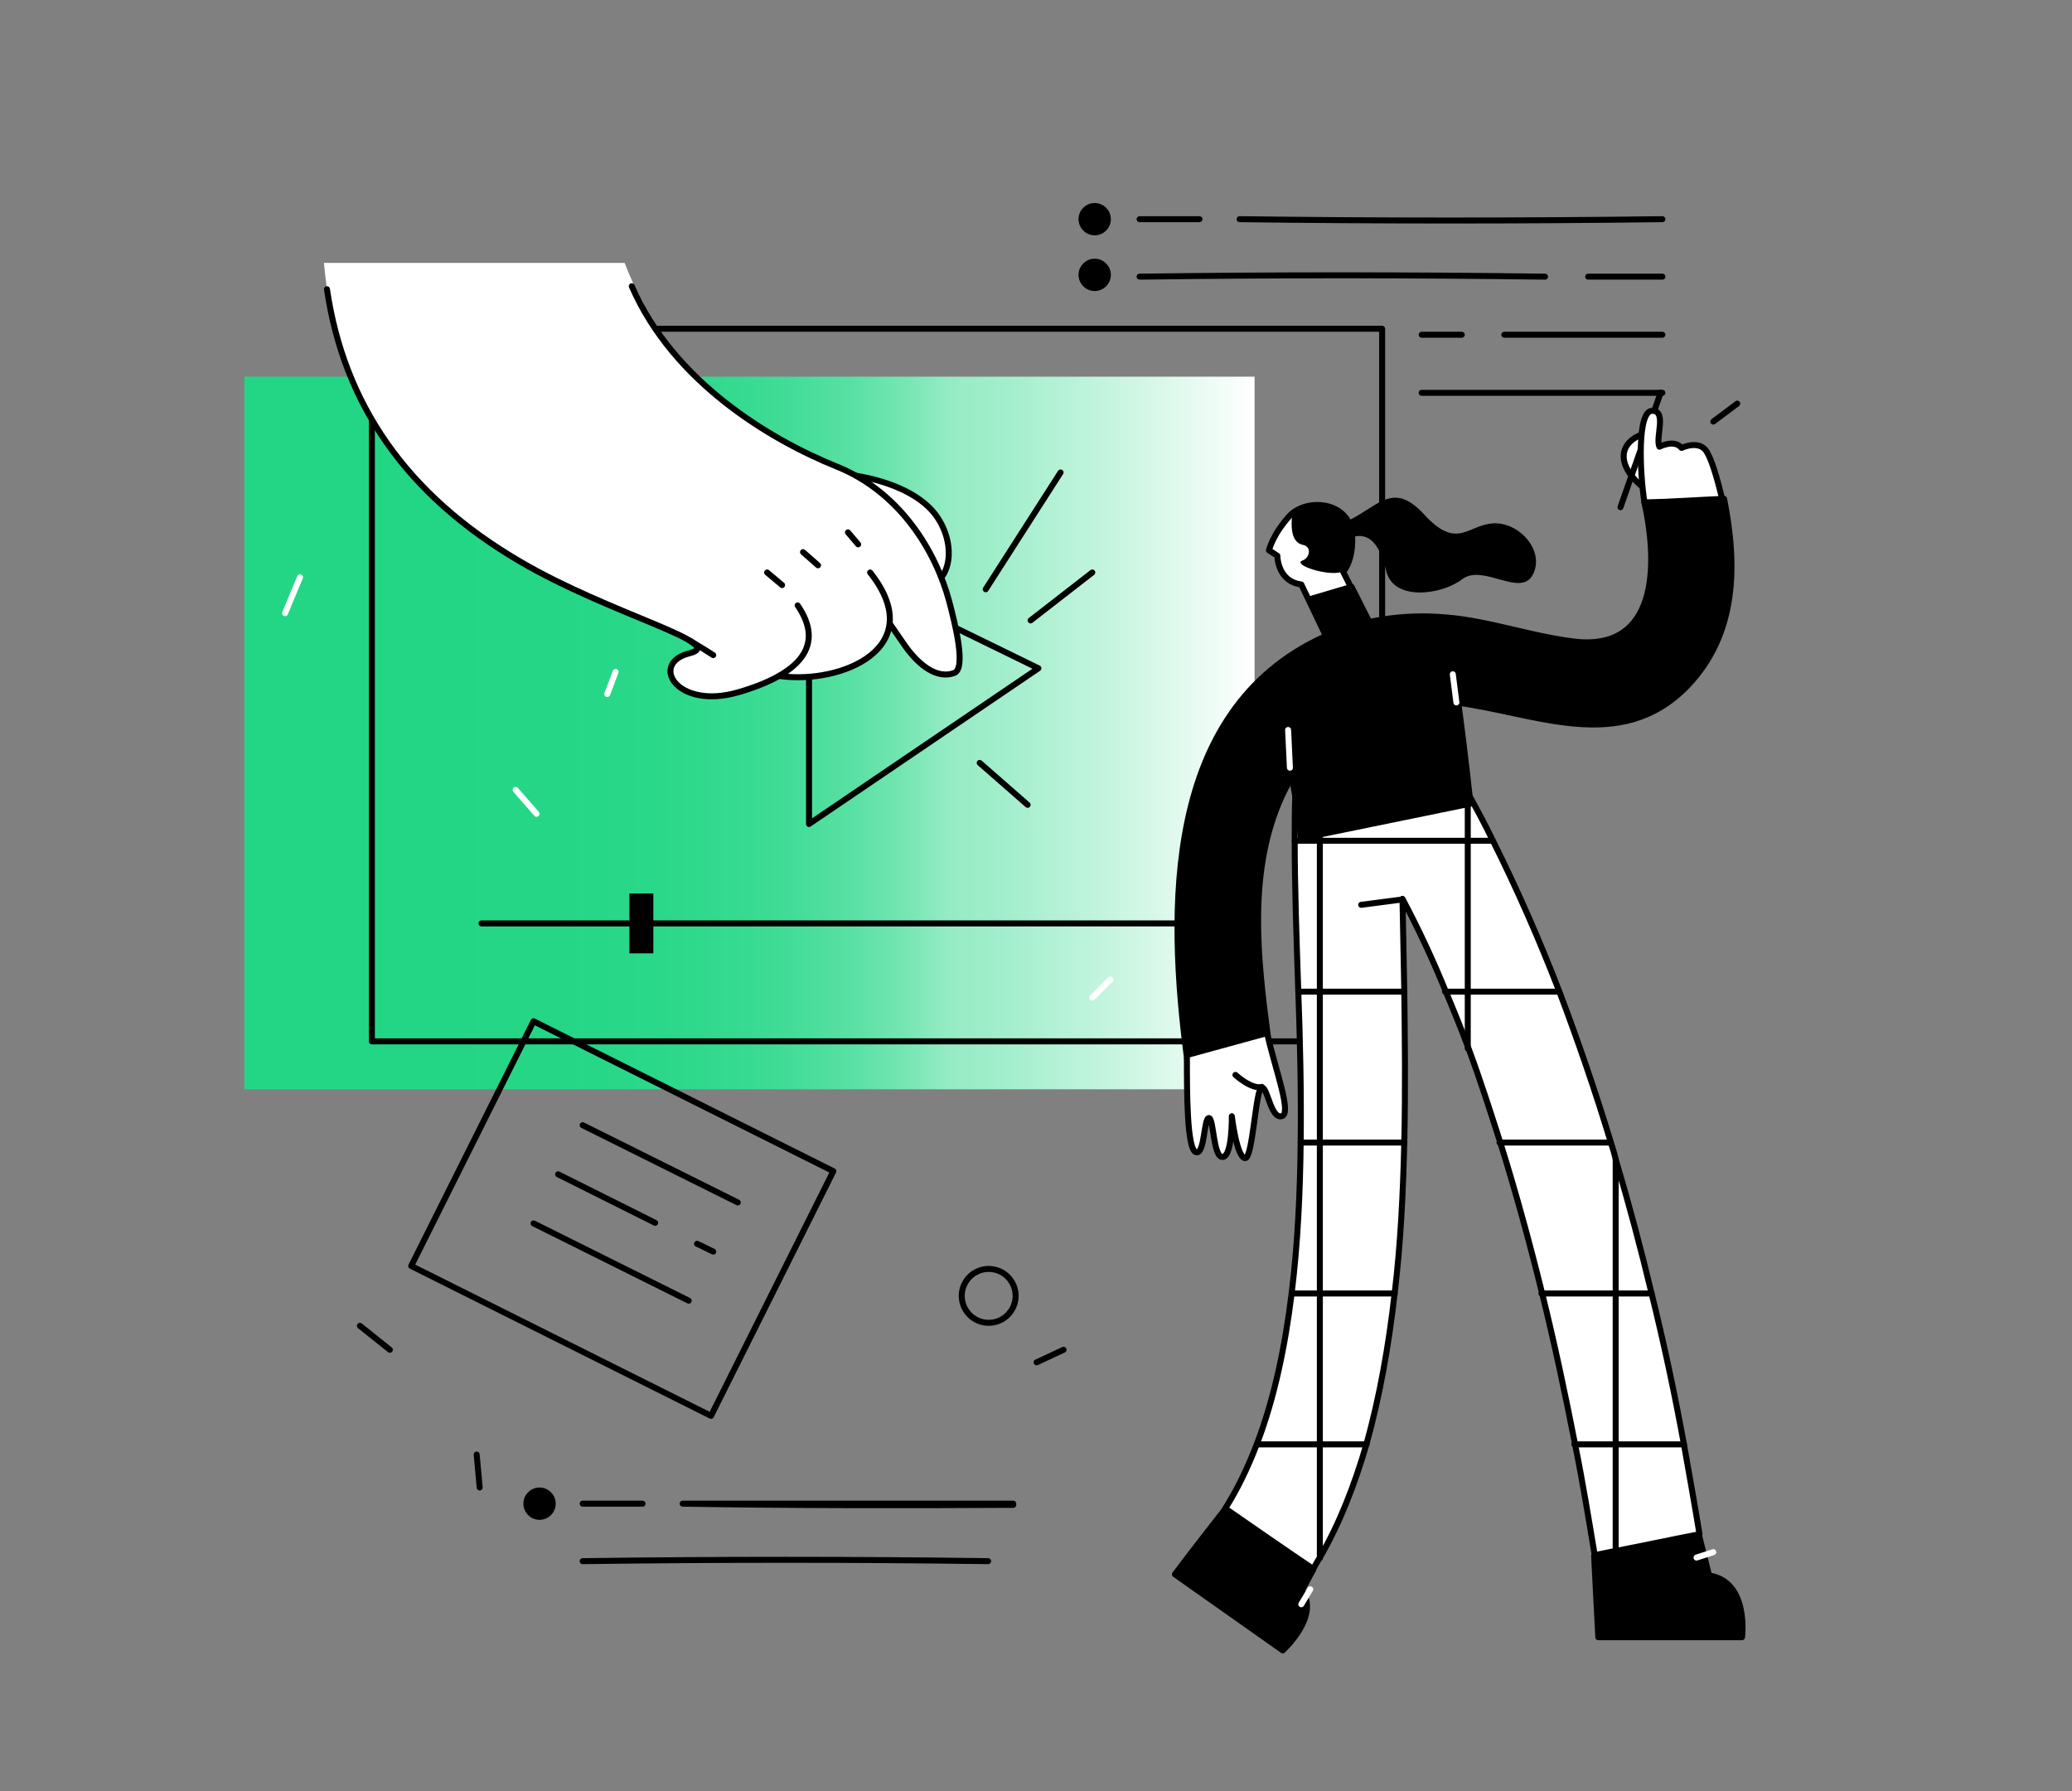
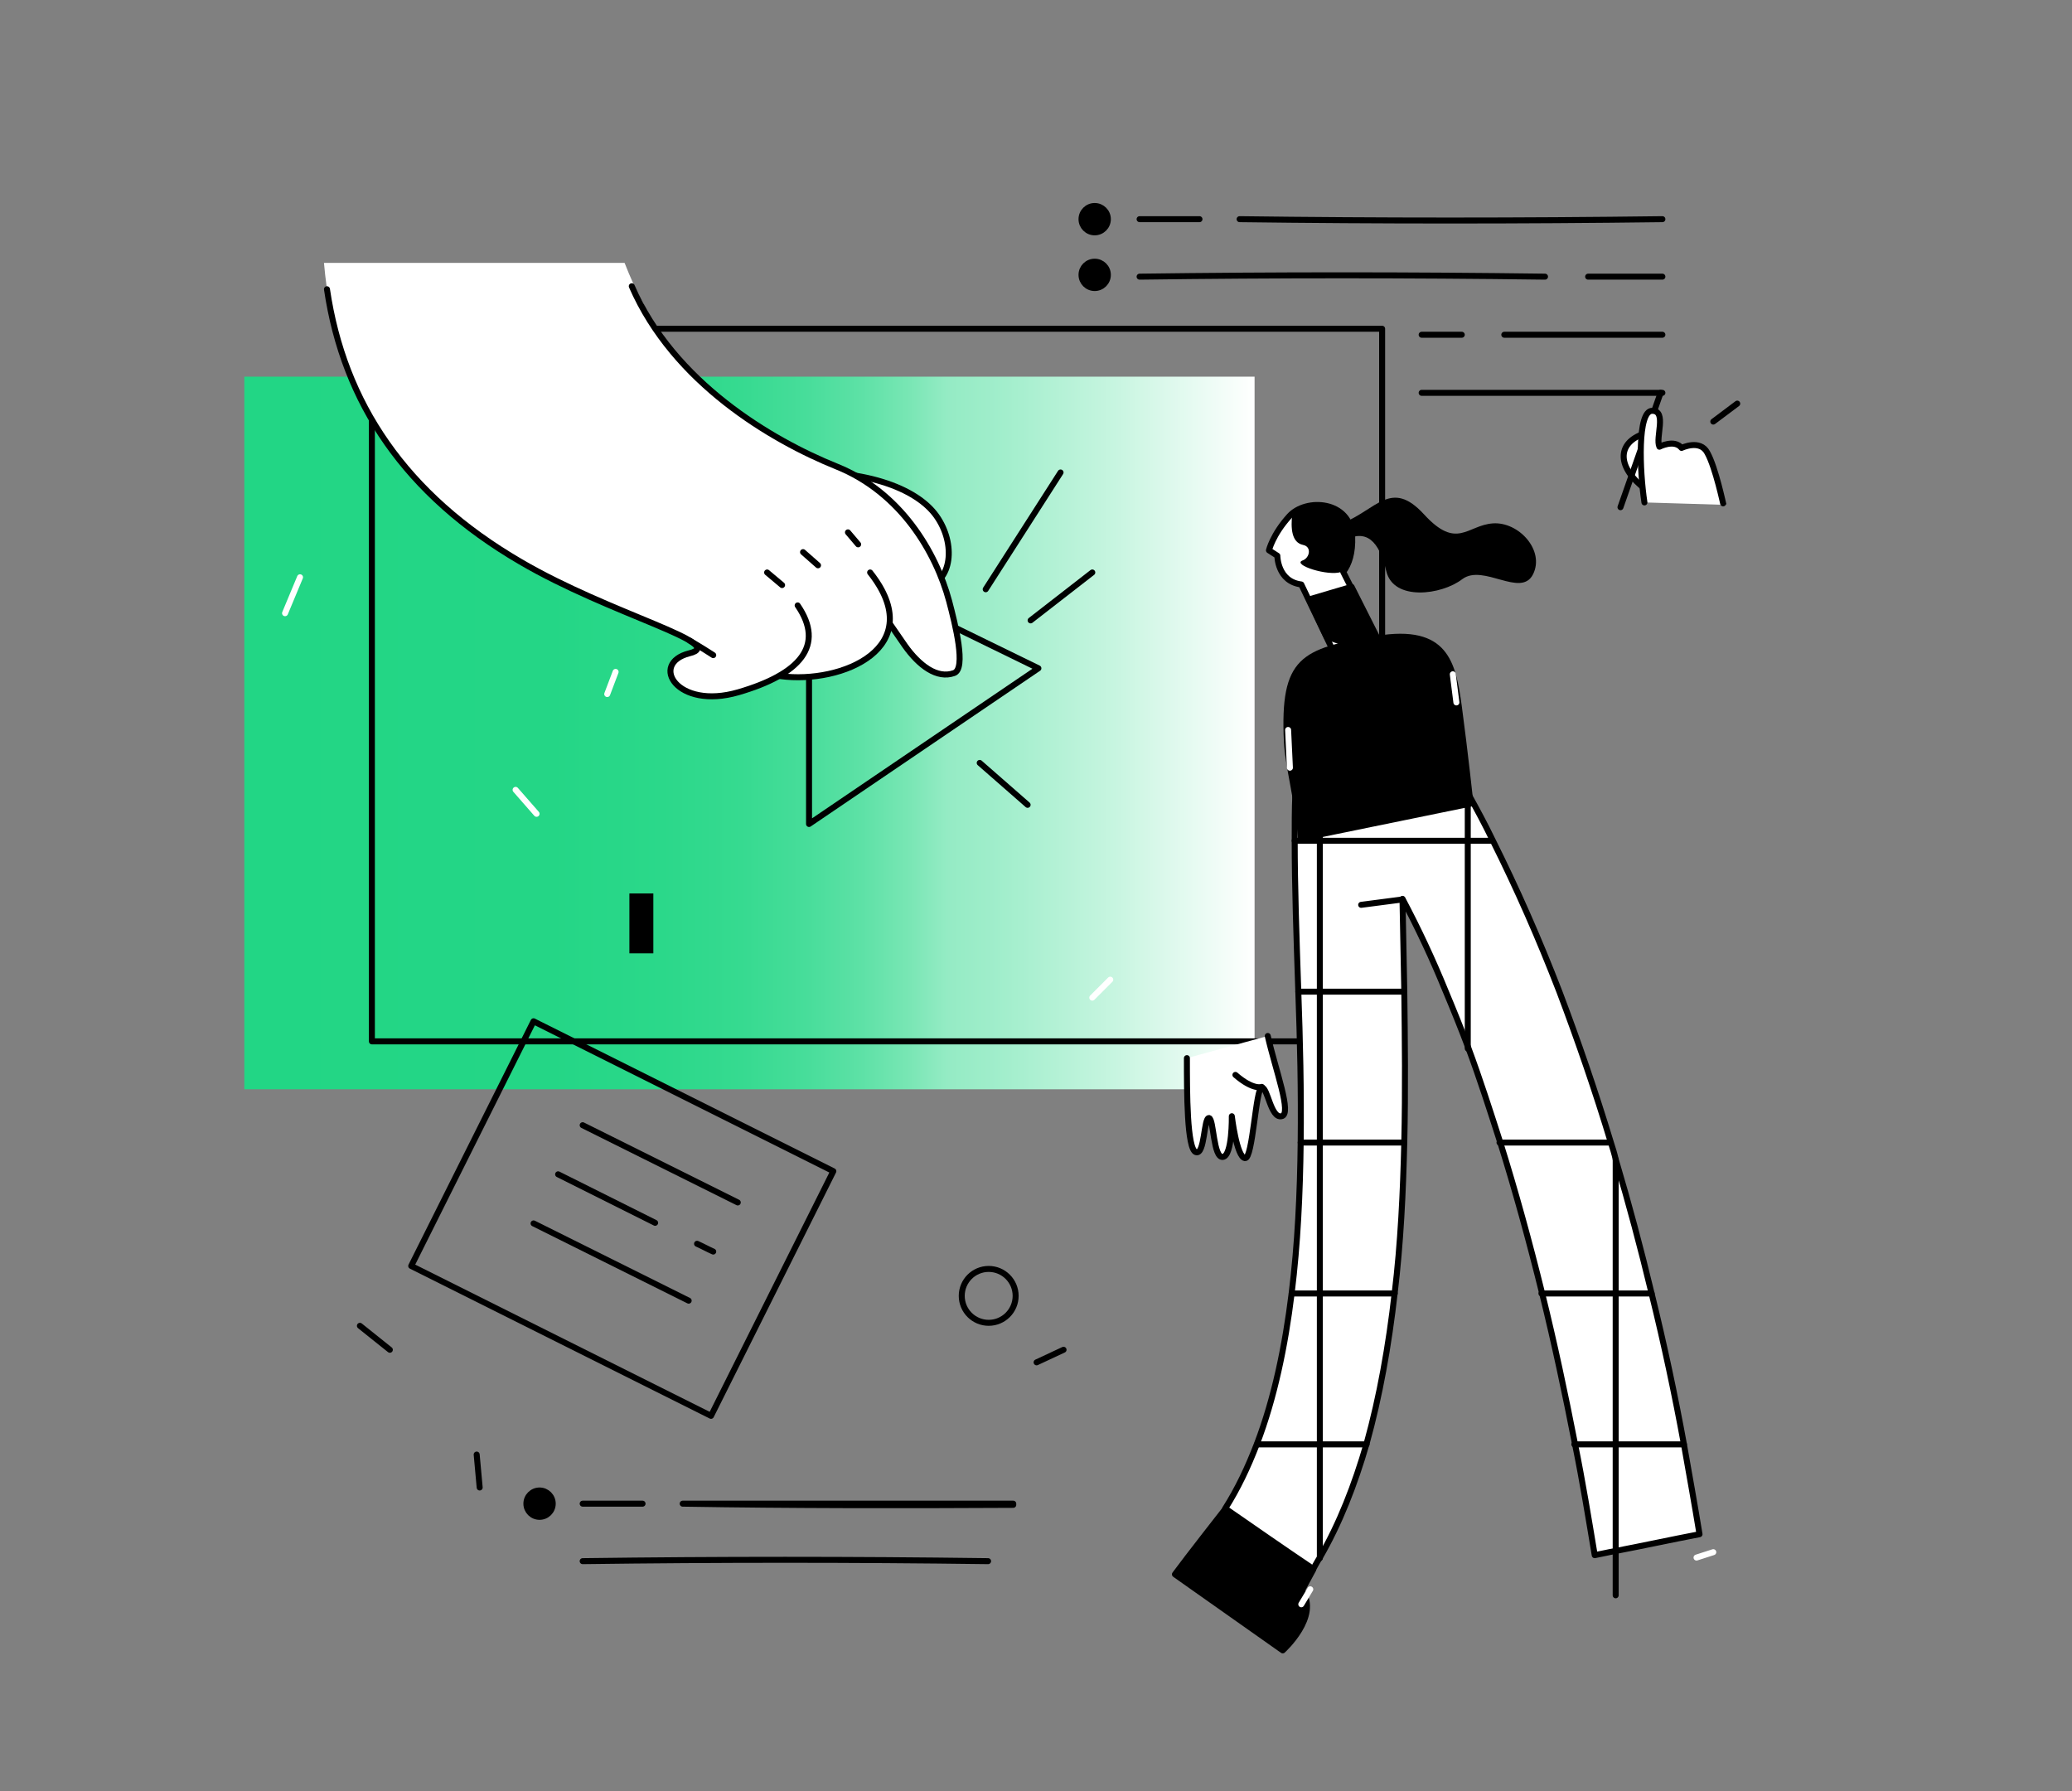
<svg xmlns="http://www.w3.org/2000/svg" version="1.1" id="Слой_1" x="0px" y="0px" viewBox="0 0 346 299.1" style="enable-background:new 0 0 346 299.1;" xml:space="preserve">
  <rect x="0" y="0" width="346" height="299.1" fill="#808080" stroke="none" />
  <style type="text/css">
	.st0{fill:url(#SVGID_1_);}
	.st1{fill:none;stroke:#000000;stroke-linecap:round;stroke-linejoin:round;stroke-miterlimit:10;}
	.st2{fill:none;stroke:#000000;stroke-width:1;stroke-linecap:round;stroke-linejoin:round;stroke-miterlimit:10;}
	.st3{fill:#FFFFFF;stroke:#000000;stroke-linecap:round;stroke-linejoin:round;stroke-miterlimit:10;}
	.st4{fill:#FFFFFF;}
	.st5{stroke:#000000;stroke-linecap:round;stroke-linejoin:round;stroke-miterlimit:10;}
	.st6{fill:none;stroke:#FFFFFF;stroke-linecap:round;stroke-linejoin:round;stroke-miterlimit:10;}
</style>
  <g id="Screen">
    <linearGradient id="SVGID_1_" gradientUnits="userSpaceOnUse" x1="40.8" y1="179.6" x2="209.5" y2="179.6" gradientTransform="matrix(1 0 0 -1 0 302)">
      <stop offset="0" style="stop-color:#22D685" />
      <stop offset="0.304" style="stop-color:#24D686" />
      <stop offset="0.414" style="stop-color:#2BD88A" />
      <stop offset="0.492" style="stop-color:#36DA90" />
      <stop offset="0.555" style="stop-color:#47DD9A" />
      <stop offset="0.61" style="stop-color:#5DE1A6" />
      <stop offset="0.657" style="stop-color:#78E6B4" />
      <stop offset="0.695" style="stop-color:#94EBC4" />
      <stop offset="0.752" style="stop-color:#A2EECC" />
      <stop offset="0.861" style="stop-color:#C7F5E0" />
      <stop offset="1" style="stop-color:#FFFFFF" />
    </linearGradient>
    <rect x="40.8" y="62.9" class="st0" width="168.7" height="119" />
    <rect x="62.1" y="54.9" class="st1" width="168.7" height="119" />
    <polygon class="st1" points="135.1,92.9 135.1,137.6 173.4,111.6  " />
-     <line class="st1" x1="80.4" y1="154.2" x2="207.1" y2="154.2" />
    <rect x="105.1" y="149.2" width="4" height="10" />
  </g>
  <g id="Page_1_">
    <rect x="81.2" y="175.4" transform="matrix(0.447 -0.894 0.894 0.447 -124.437 205.591)" class="st2" width="45.7" height="56" />
    <line class="st1" x1="97.3" y1="187.9" x2="123.2" y2="200.8" />
    <path class="st1" d="M116.4,207.7c0.9,0.4,1.8,0.9,2.7,1.3" />
    <path class="st1" d="M93.2,196.1c5.4,2.7,10.8,5.4,16.2,8.1" />
    <line class="st1" x1="89.1" y1="204.3" x2="115" y2="217.2" />
  </g>
  <g id="Hand_11_">
    <path class="st3" d="M130.6,79c13.5-1,22.5,2.5,25.8,7.2s2.5,11-1.8,11.8" />
    <path class="st4" d="M158.6,100.4c-0.5-1.9-1.3-4-2.2-6c0.1-0.1,0.1-0.2,0.2-0.3c-2.2-3.7-4.5-7.2-7.3-10.5   c-4.5-2.8-9.2-5.3-13.8-7.9c-11.6-5.3-23.8-13-28.1-25.1c-1.2-2.1-2.2-4.4-3.1-6.7H54.1c1.8,21,12.1,37.9,32.8,49.9   c15,8.8,34.9,13.7,28.2,15.3s-2.1,9.5,8.2,6.5c3.3-1,5.6-2.2,7-3.6l0,0l-0.7,0.7c9.7,1.3,17.1-1.3,15.1-13.3   c0.1-0.3,0.1-0.6,0.1-0.9c1,1.9,3.3,6.3,6.3,9.1c2.8,2.7,5.4,5.6,8.2,4.6C161.5,111.7,159.6,104.1,158.6,100.4z" />
    <path class="st1" d="M105.5,47.8c7,16.1,23.3,25.7,34.2,30.1c10.7,4.3,16.6,14.3,18.8,22.5c1,3.8,2.9,11.3,0.8,12   c-2.8,1-5.8-1.2-8.2-4.6c-3.1-4.4-6.8-10.1-6.8-10.1" />
    <path class="st3" d="M145.3,95.6c9.9,12.5-4.7,18.7-15,17.3" />
    <path class="st1" d="M54.6,48.3c2.8,19,13.1,34.3,32.3,45.5c15,8.8,34.9,13.7,28.2,15.3c-6.7,1.7-2.1,9.5,8.2,6.5   s14.5-7.8,9.9-14.5" />
    <line class="st1" x1="141.6" y1="88.9" x2="143.3" y2="90.9" />
    <line class="st1" x1="128.1" y1="95.6" x2="130.6" y2="97.7" />
    <line class="st1" x1="134.1" y1="92.2" x2="136.6" y2="94.4" />
    <path class="st3" d="M115.2,107c1.9,1.1,3.9,2.4,3.9,2.4" />
  </g>
  <g id="Notes_1">
    <path class="st5" d="M207,36.6c23.1,0.3,47.1,0.3,70.6,0" />
    <path class="st5" d="M190.3,36.6c3.3,0,6.7,0,10,0" />
    <path class="st5" d="M265.2,46.2c4.1,0,8.3,0,12.4,0" />
    <path class="st5" d="M190.3,46.2c22.8-0.3,44.8-0.3,67.7,0" />
    <path class="st5" d="M251.2,55.9c8.8,0,17.6,0,26.4,0" />
    <path class="st5" d="M237.4,55.9c2.2,0,4.5,0,6.7,0" />
    <line class="st1" x1="237.4" y1="65.6" x2="277.6" y2="65.6" />
    <circle class="st5" cx="182.8" cy="36.6" r="2.2" />
    <circle class="st5" cx="182.8" cy="45.9" r="2.2" />
  </g>
  <g id="Notes_2">
    <path class="st5" d="M169.2,251.1H114c18.1,0.3,36.7,0.3,55.2,0.2C169.2,251.2,169.2,251.1,169.2,251.1z" />
    <path class="st5" d="M97.3,251.1c3.3,0,6.7,0,10,0" />
    <path class="st5" d="M97.3,260.7c22.8-0.3,44.8-0.3,67.7,0" />
    <circle class="st5" cx="90.1" cy="251.1" r="2.2" />
  </g>
  <g id="Noise_17_">
    <line class="st6" x1="86.1" y1="131.9" x2="89.6" y2="135.9" />
    <line class="st6" x1="50.1" y1="96.4" x2="47.6" y2="102.4" />
    <line class="st1" x1="177.6" y1="225.4" x2="173.1" y2="227.5" />
    <line class="st1" x1="60.1" y1="221.4" x2="65.1" y2="225.4" />
    <line class="st1" x1="290.1" y1="67.4" x2="286.1" y2="70.4" />
    <line class="st1" x1="79.6" y1="242.9" x2="80.1" y2="248.4" />
    <circle class="st1" cx="165.1" cy="216.4" r="4.5" />
    <line class="st1" x1="164.6" y1="98.4" x2="177.1" y2="78.9" />
    <line class="st1" x1="163.6" y1="127.4" x2="171.6" y2="134.4" />
    <line class="st1" x1="172.1" y1="103.6" x2="182.4" y2="95.6" />
    <line class="st6" x1="102.8" y1="112.2" x2="101.4" y2="115.9" />
    <line class="st6" x1="185.4" y1="163.6" x2="182.4" y2="166.6" />
  </g>
  <g id="Woman_9_">
    <path class="st5" d="M204.6,252c0,0-6.5,8.3-8.4,10.9l18,12.7c0,0,6.3-5.7,3.2-10l1.9-3.5" />
-     <path class="st5" d="M266.2,259.8c0,0,0.5,10.1,0.7,13.6h24c0,0,1.2-9.3-5.5-10.3l-1.7-6.8" />
    <path class="st3" d="M283.8,256.2c-4.7,0.9-9.3,1.9-14,2.8c-1.2,0.2-2.4,0.5-3.5,0.7c-1-6-2-12.2-3.3-18.6   c-1.6-8.2-3.4-16.7-5.5-25.2s-4.4-16.9-7-25.2c-1.7-5.3-3.4-10.6-5.3-15.7c-1.2-3.2-2.5-6.4-3.8-9.5c-2.2-5.4-4.6-10.5-7.2-15.4   c0.1,4.8,0.2,10,0.3,15.4c0.1,8,0.2,16.6,0,25.2c-0.2,8.4-0.6,16.9-1.6,25.2c-1,8.8-2.5,17.3-4.7,25.2c-2,6.9-4.5,13.3-7.8,19   c-0.4,0.6-0.7,1.2-1.1,1.9c-4.9-3.3-9.8-6.7-14.7-10.1c2.1-3.3,3.8-6.9,5.3-10.8c2.9-7.6,4.7-16.2,5.8-25.2   c1-8.1,1.4-16.6,1.5-25.2c0.1-8.5-0.1-17-0.4-25.2c-0.3-8.9-0.6-17.5-0.6-25.2c0-2.6,0-5.1,0.1-7.5c0.3-9.4,12.1-11.2,16.4-5.4   c3.8-1.9,8.7-1.4,11.5,3.4c0.3,0.6,0.7,1.2,1,1.8c1.4,2.5,2.8,5.1,4.1,7.8c4,8,7.7,16.4,11.1,25.2c3.1,8.2,6,16.6,8.6,25.2   c0.3,0.9,0.6,1.9,0.8,2.8c2.2,7.4,4.2,14.9,6,22.4c2.1,8.5,3.9,17,5.4,25.2C282.1,246.3,283,251.3,283.8,256.2z" />
    <path class="st3" d="M274.8,81.7c-4.7-3.5-5-7.7-0.2-9.3" />
    <line class="st1" x1="277.3" y1="65.6" x2="270.6" y2="84.7" />
    <path class="st3" d="M225.8,89.6c-0.3-6-7.7-6.5-10.5-3.4s-3.4,5.7-3.4,5.7l1.4,0.9c0,0,0,4.3,4,4.8l5.5,11.5l10.2,3.6l-8.7-17.2   C225.3,94.2,225.9,92.3,225.8,89.6z" />
    <path class="st5" d="M218.6,100.1l2.9,6.2l10.2,3.6l-6-11.9C223.3,98.7,221,99.4,218.6,100.1z" />
    <path d="M215.8,85.7c-0.3,2.6-0.1,4.9,1.8,5.3c1.5,0.3,1.1,2.2-0.1,2.6c-1.8,0.7,4.3,2.7,6.5,1.9c1.2-1.3,1.8-3.2,1.7-6   C225.5,83.9,218.9,83.1,215.8,85.7z" />
    <path d="M229.8,106.2c-12.5,2.1-16.1,3.5-15.4,17.7c0.2,4.2,1.9,9.9,2.4,16.7l29.3-6c0,0-1-9.3-2-16.7   C243.1,110.6,241.8,104.2,229.8,106.2z" />
    <path class="st3" d="M274.6,83.9c-0.8-5.3-1.2-15.3,1.3-15.3s0.5,4.5,1.2,6c0,0,2.5-1.3,3.7,0.2c0,0,3.1-1.5,4.3,0.8   c1.4,2.5,2.7,8.8,2.7,8.7" />
-     <path class="st5" d="M287.9,83.3c-4.8,0.2-8.5,0.5-13.3,0.6c2.3,10.4,2.3,25.1-12,23.2c-7.2-0.9-13.9-3.4-21.2-4   c-7-0.6-14,0.4-20.4,3.3c-26.8,12.3-26,45.6-22.8,70.2c0,0,0,0,0,0.1c4.4-1.5,8.9-2.8,13.5-3.8c-1.7-12.8-3.2-26.6,1.8-38.7   c5.3-12.7,16-18.6,29.6-16.9c13.3,1.7,27.5,8.7,38.6-2.7C290.1,105.9,290.1,94.3,287.9,83.3z" />
    <path class="st3" d="M198.2,176.7c0,5.7,0,15.2,1.5,15.7s1.3-5.8,2.2-5.7c0.8,0.2,0.7,6.7,2.3,6.5s1.5-6.8,1.5-6.8s0.8,6.8,2.2,7   c1.3,0.2,1.8-11.8,2.8-11.8s1.5,5.2,3.3,4.8c1.8-0.3-1-7.7-2.3-13.4" />
    <path class="st3" d="M206.3,179.5c3,2.6,4.4,2,4.4,2" />
    <line class="st6" x1="218.8" y1="265.4" x2="217.3" y2="267.9" />
    <line class="st6" x1="283.3" y1="260.1" x2="286.1" y2="259.2" />
    <path d="M224.1,87.4c5.8-2.3,8.2-7.5,13.7-1.5s7.2,1.8,11.5,1.5s8.7,4.5,6.7,8.5s-8.3-1.8-11.8,0.8c-3.5,2.7-11.5,3.7-12.7-1.3   s-3.3-7.3-7.3-5C220.1,92.7,224.1,87.4,224.1,87.4z" />
    <line class="st6" x1="242.6" y1="112.6" x2="243.2" y2="117.3" />
    <g>
      <polyline class="st1" points="220.4,260.2 220.4,241.2 220.4,216 220.4,190.8 220.4,165.6 220.4,140.4 220.4,125.9   " />
      <polyline class="st1" points="245.1,132.6 245.1,140.4 245.1,165.6 245.1,175.1   " />
      <polyline class="st1" points="269.8,193.6 269.8,216 269.8,241.2 269.8,259.1 269.8,266.4   " />
      <line class="st1" x1="268.9" y1="190.8" x2="250.4" y2="190.8" />
      <polyline class="st1" points="234.5,190.8 220.4,190.8 217.2,190.8   " />
      <polyline class="st1" points="275.8,216 269.8,216 257.4,216   " />
      <polyline class="st1" points="232.9,216 220.4,216 215.7,216   " />
      <polyline class="st1" points="216.2,140.4 220.4,140.4 245.1,140.4 249.2,140.4   " />
-       <polyline class="st1" points="260.3,165.6 245.1,165.6 241.3,165.6   " />
      <polyline class="st1" points="234.5,165.6 220.4,165.6 216.8,165.6   " />
      <polyline class="st1" points="281.2,241.2 269.8,241.2 262.9,241.2   " />
      <polyline class="st1" points="228.2,241.2 220.4,241.2 209.9,241.2   " />
    </g>
    <line class="st1" x1="234.2" y1="150.2" x2="227.3" y2="151.1" />
    <line class="st6" x1="215.1" y1="121.9" x2="215.4" y2="128.2" />
  </g>
</svg>